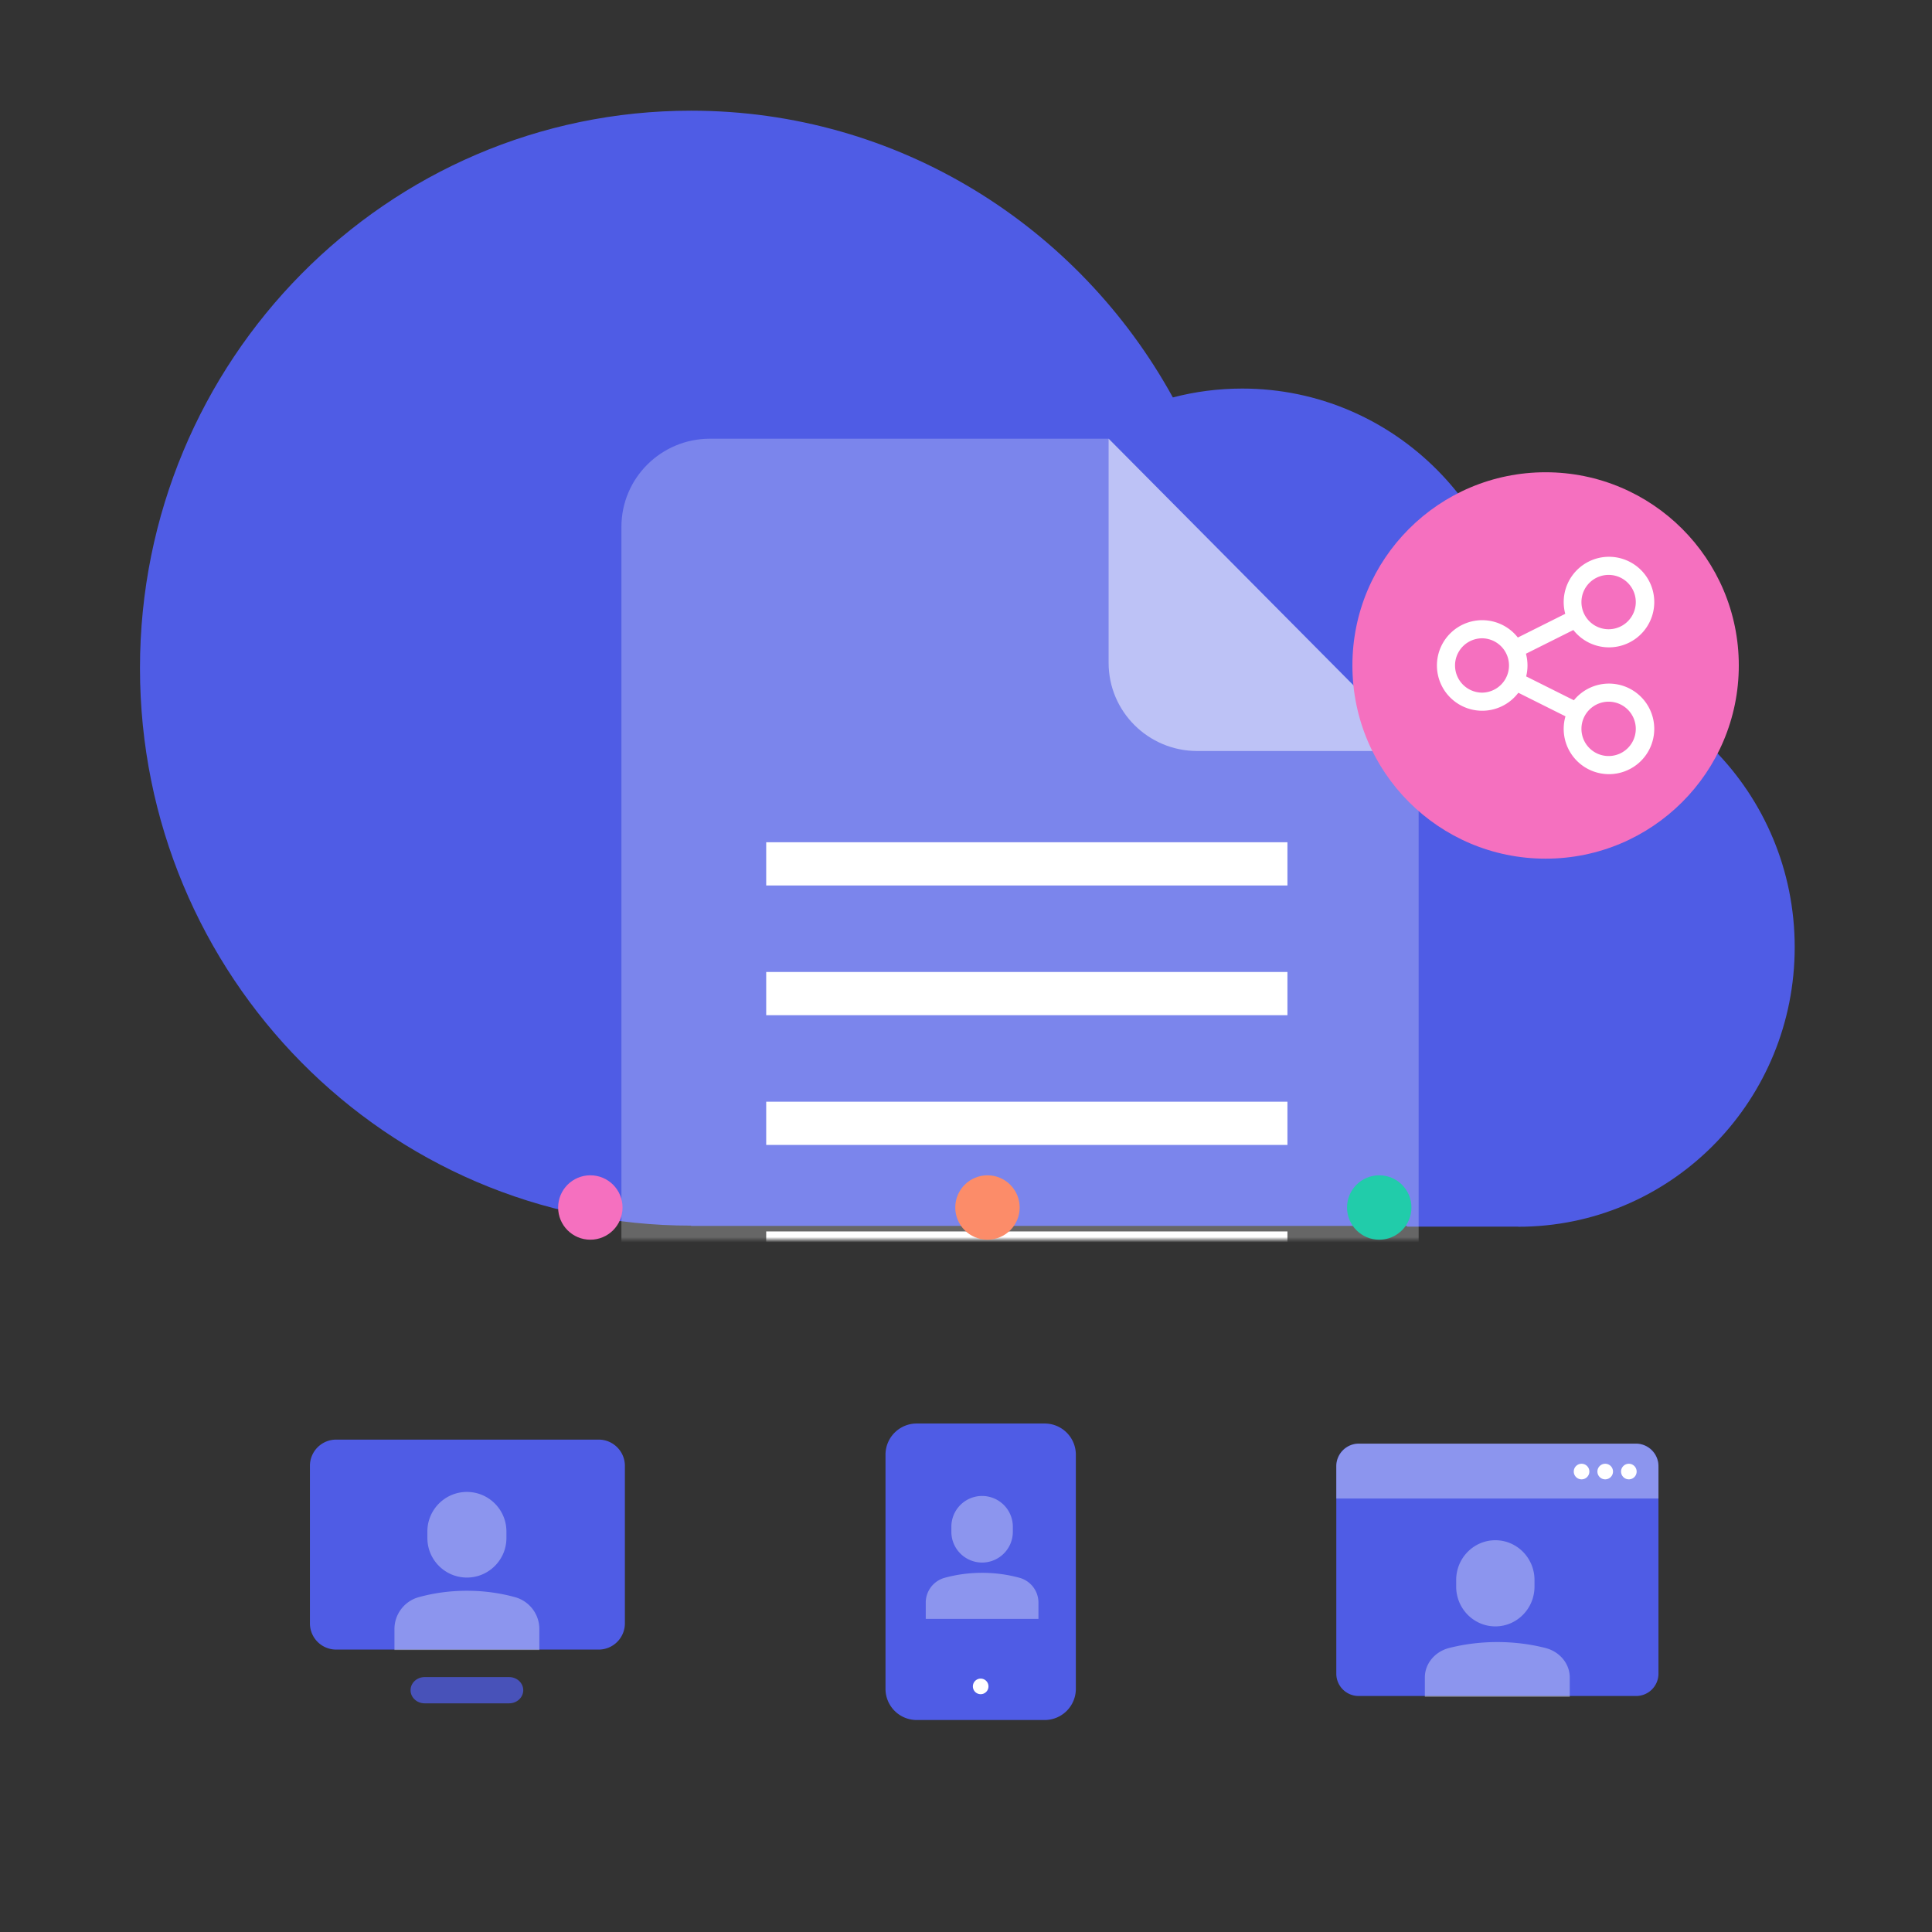
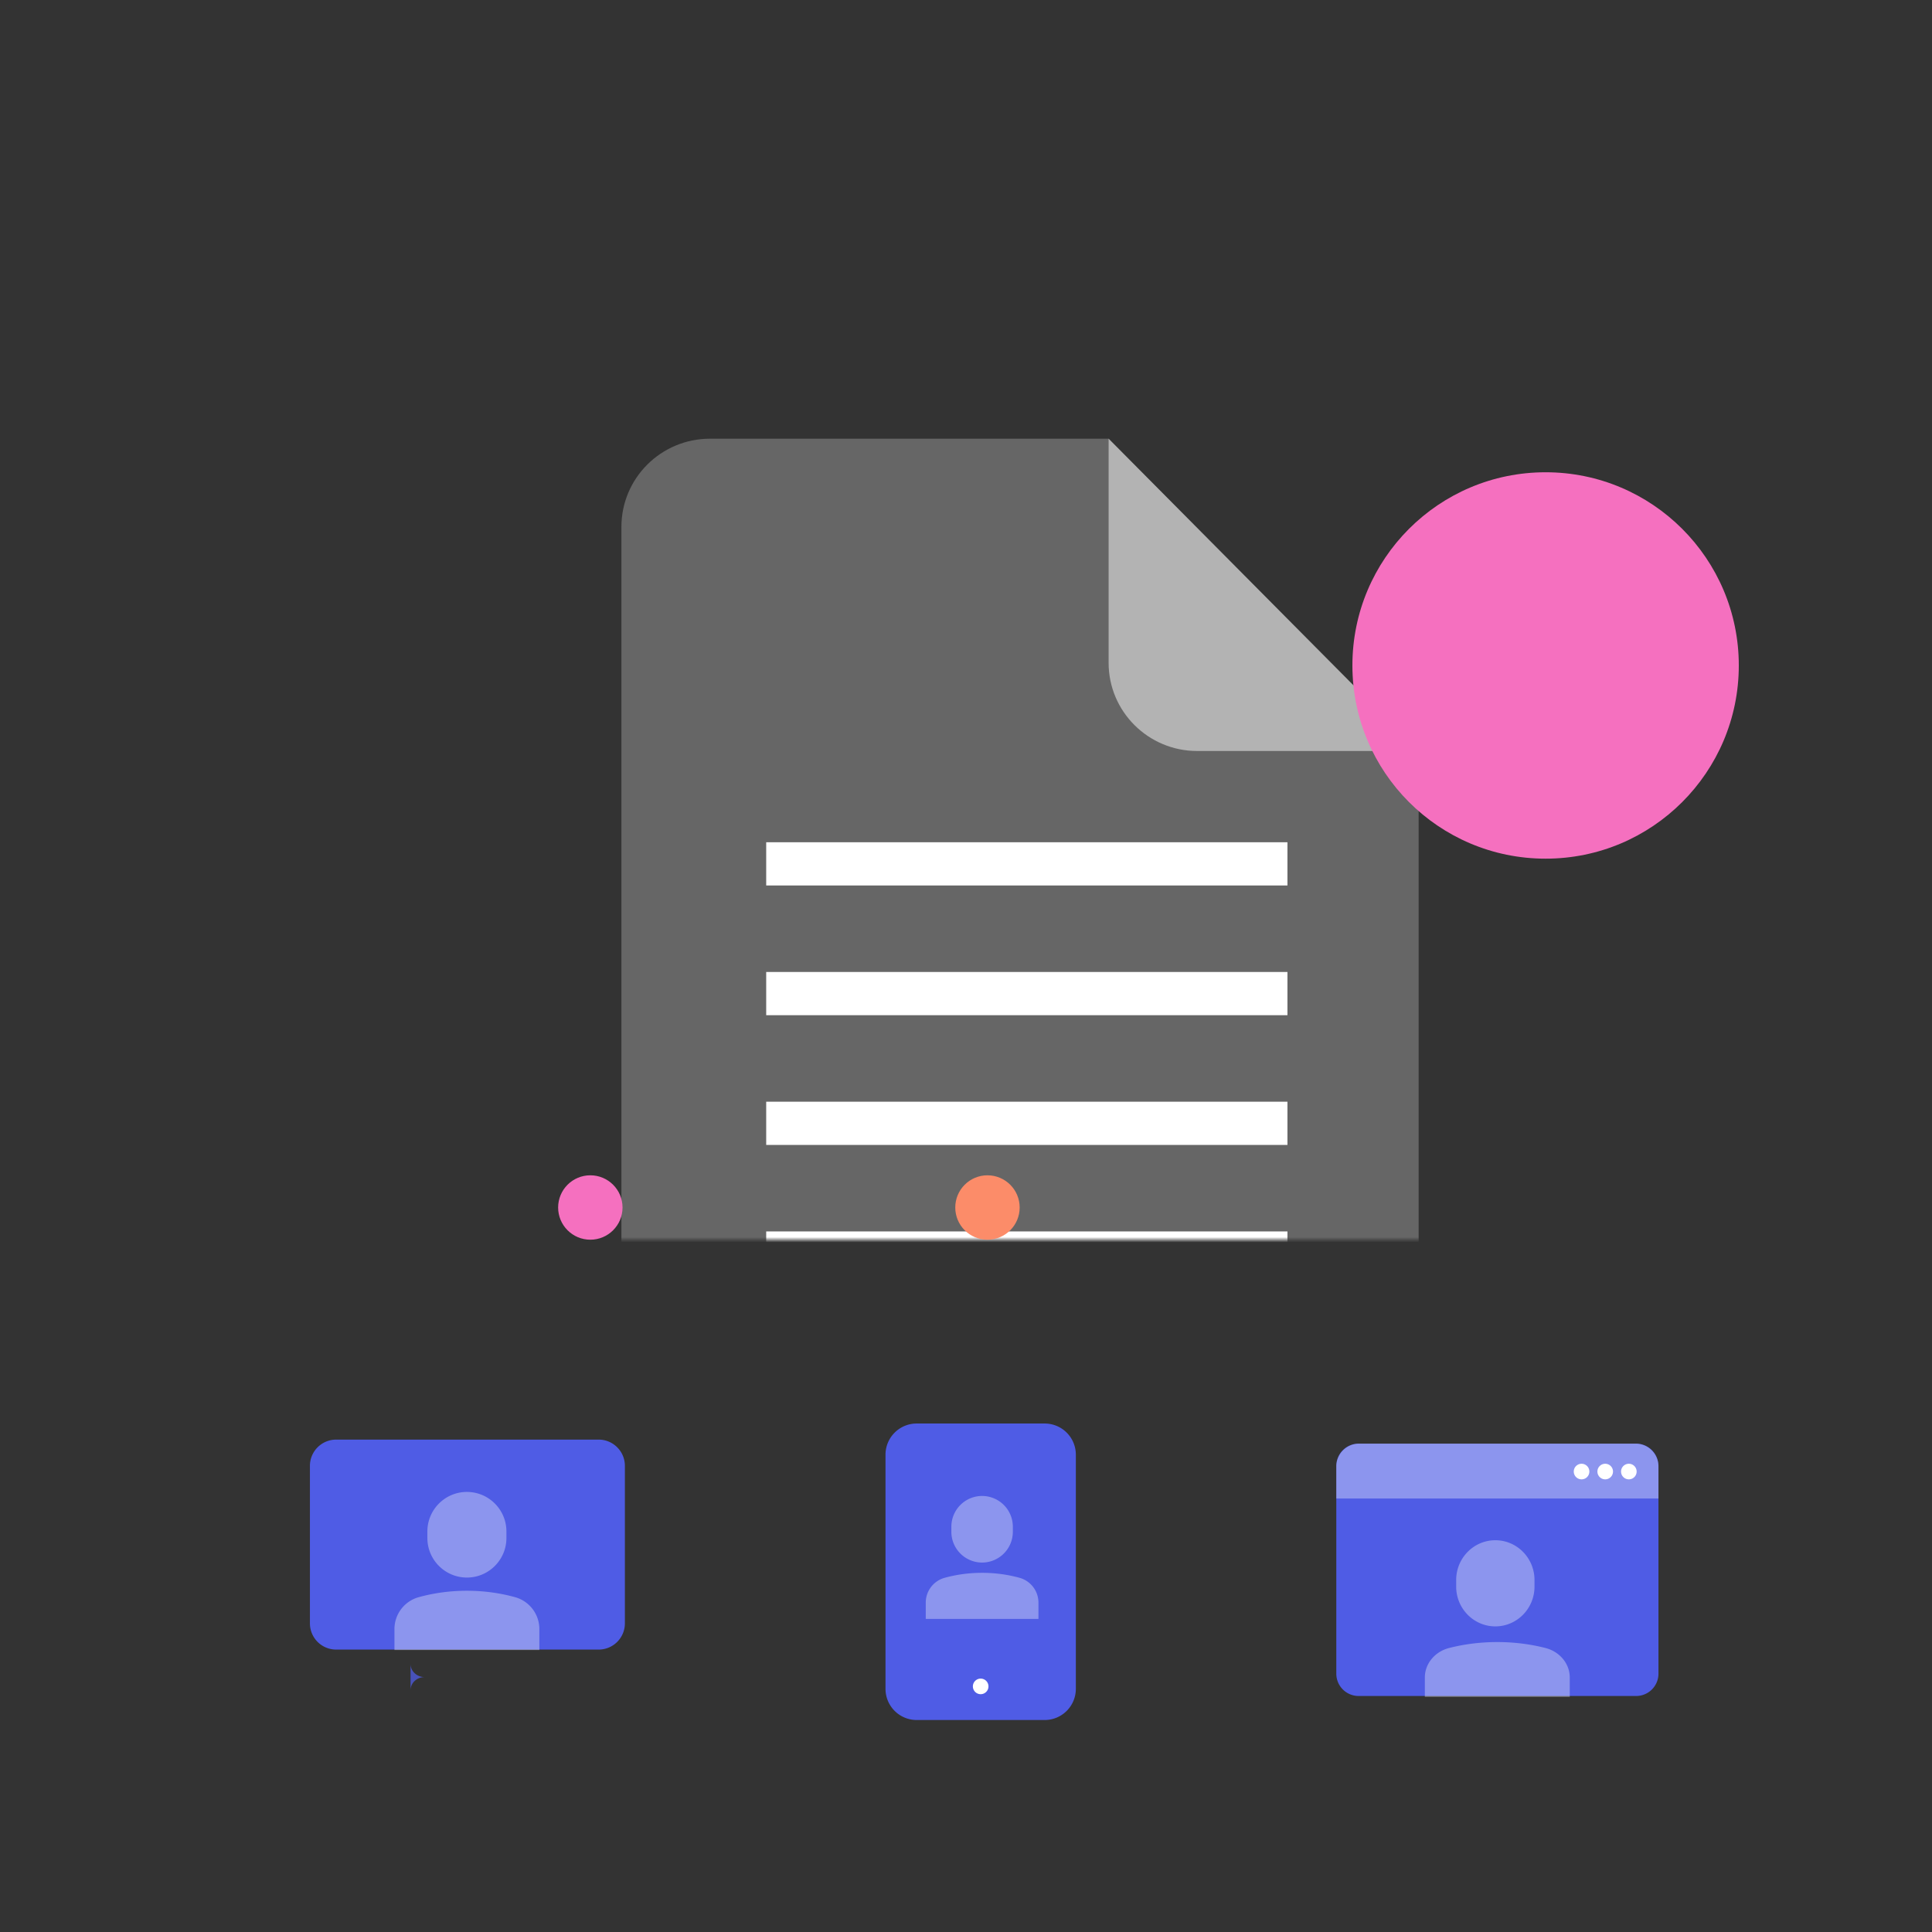
<svg xmlns="http://www.w3.org/2000/svg" xmlns:xlink="http://www.w3.org/1999/xlink" width="360" height="360" viewBox="0 0 360 360">
  <rect x="0" y="0" width="360" height="360" fill="#333333" stroke="none" />
  <defs>
    <path id="a" d="M0 0h360v231H0z" />
  </defs>
  <g fill="none" fill-rule="evenodd">
    <g>
      <mask id="b" fill="#fff">
        <use xlink:href="#a" />
      </mask>
      <g mask="url(#b)">
-         <path fill="#4F5CE5" fill-rule="nonzero" d="M334.417 176.491c0-28.752-23.029-52.067-51.45-52.09-.05-28.726-23.086-51.998-51.495-51.998-4.463 0-8.795.573-12.927 1.652-17.533-31.868-51.168-53.431-89.779-53.431-56.71 0-102.683 46.51-102.683 103.877 0 57.366 45.973 103.877 102.683 103.877v.057H262.17v.135h20.751v.016c.44 0 .875-.004 1.31-.016h.004c27.835-.705 50.182-23.754 50.182-52.079" />
        <g fill="#FFF" fill-rule="nonzero">
          <path d="M132.298 81.746h74.276l57.77 58.193v122.55c0 9.074-7.387 16.43-16.503 16.43H132.298c-9.117 0-16.506-7.356-16.506-16.43V98.176c0-9.075 7.39-16.431 16.506-16.431" opacity=".25" />
          <path d="M206.574 81.746v41.762c0 9.075 7.39 16.43 16.506 16.43h41.265l-57.77-58.192z" opacity=".5" />
          <g>
            <path d="M239.896 229.457v8.057H142.77v-8.057h97.125zm0-24.17v8.056H142.77v-8.057h97.125zm0-24.172v8.057H142.77v-8.057h97.125zm0-24.17V165H142.77v-8.057h97.125z" />
          </g>
        </g>
      </g>
    </g>
    <g fill-rule="nonzero" transform="rotate(-180 61 118.5)">
      <circle cx="12" cy="12" r="12" />
      <circle cx="12" cy="12" r="6" fill="#F570BF" />
    </g>
    <g fill-rule="nonzero" transform="rotate(-180 98 118.5)">
      <circle cx="12" cy="12" r="12" />
      <circle cx="12" cy="12" r="6" fill="#FC8C69" />
    </g>
    <g fill-rule="nonzero" transform="rotate(-180 134.5 118.5)">
      <circle cx="12" cy="12" r="12" />
-       <circle cx="12" cy="12" r="6" fill="#21CCAA" />
    </g>
    <g fill-rule="nonzero">
      <circle cx="36" cy="36" r="36" fill="#F570BF" transform="translate(252 88)" />
-       <path fill="#FFF" d="M299.813 103.75a8.437 8.437 0 1 1-6.64 13.644l-8.835 4.418a8.456 8.456 0 0 1 .039 4.227l8.892 4.446a8.437 8.437 0 1 1-1.566 2.99l-8.782-4.39a8.437 8.437 0 1 1-.094-10.292l8.834-4.417a8.437 8.437 0 0 1 8.151-10.626zm0 27a5.063 5.063 0 1 0 0 10.125 5.063 5.063 0 0 0 0-10.125zm-23.625-11.813a5.063 5.063 0 1 0 0 10.126 5.063 5.063 0 0 0 0-10.125zm23.625-11.812a5.063 5.063 0 1 0 0 10.125 5.063 5.063 0 0 0 0-10.125z" />
    </g>
    <g fill-rule="nonzero">
      <path fill="#4F5CE5" d="M253.16 269a4.16 4.16 0 0 0-4.16 4.16v38.704a4.16 4.16 0 0 0 4.16 4.16h51.71a4.16 4.16 0 0 0 4.16-4.16V273.16a4.16 4.16 0 0 0-4.16-4.16h-51.71z" />
      <path fill="#FFF" d="M287.986 307.083c2.581.662 4.407 2.806 4.51 5.26l.004.218v3.628h-27v-3.628c0-2.545 1.857-4.797 4.514-5.478 5.774-1.48 12.199-1.48 17.972 0zM278.636 287c3.948 0 7.173 3.199 7.293 7.18l.003.23v1.234c0 4.087-3.272 7.41-7.297 7.41-3.948 0-7.173-3.199-7.294-7.179l-.003-.23v-1.235c0-4.087 3.273-7.41 7.297-7.41zM304.752 269h-51.474a4.278 4.278 0 0 0-4.278 4.277v5.946h60.03v-5.946a4.278 4.278 0 0 0-4.278-4.277" opacity=".35" />
      <path fill="#FFF" d="M294.702 272.75a1.452 1.452 0 1 1 0 2.905 1.452 1.452 0 0 1 0-2.905zm4.405 0a1.452 1.452 0 1 1 0 2.905 1.452 1.452 0 0 1 0-2.905zm4.404 0a1.452 1.452 0 1 1 .001 2.905 1.452 1.452 0 0 1 0-2.905z" />
      <g>
        <path fill="#4F5CE5" d="M57.75 302.485v-29.344a4.89 4.89 0 0 1 4.89-4.891h48.908c2.701 0 4.891 2.19 4.891 4.89v29.345a4.89 4.89 0 0 1-4.89 4.891H62.64a4.89 4.89 0 0 1-4.891-4.89" />
        <path fill="#FFF" d="M95.986 297.613a6.169 6.169 0 0 1 4.51 5.685l.004.235v3.922h-27v-3.922a6.167 6.167 0 0 1 4.514-5.92c5.774-1.6 12.199-1.6 17.972 0zM87 278c3.984 0 7.239 3.18 7.36 7.135l.004.229v1.227c0 4.061-3.303 7.364-7.364 7.364-3.984 0-7.239-3.18-7.36-7.135l-.004-.23v-1.226c0-4.061 3.303-7.364 7.364-7.364z" opacity=".35" />
-         <path fill="#4F5CE5" fill-opacity=".75" d="M76.5 314.946c0-1.351 1.175-2.446 2.625-2.446h15.75c1.45 0 2.625 1.095 2.625 2.446 0 1.35-1.175 2.445-2.625 2.445h-15.75c-1.45 0-2.625-1.095-2.625-2.445" />
+         <path fill="#4F5CE5" fill-opacity=".75" d="M76.5 314.946c0-1.351 1.175-2.446 2.625-2.446h15.75h-15.75c-1.45 0-2.625-1.095-2.625-2.445" />
      </g>
      <g>
        <path fill="#4F5CE5" d="M165 314.688V271.06a5.81 5.81 0 0 1 5.809-5.809h23.85a5.81 5.81 0 0 1 5.81 5.81v43.628a5.81 5.81 0 0 1-5.81 5.81h-23.85a5.81 5.81 0 0 1-5.809-5.81" />
        <path fill="#FFF" d="M184.186 314.235a1.452 1.452 0 1 0-2.904 0 1.452 1.452 0 0 0 2.904 0" />
        <path fill="#FFF" d="M189.99 294.005a4.798 4.798 0 0 1 3.506 4.422l.004.182v3.05h-21v-3.05a4.796 4.796 0 0 1 3.51-4.604c4.492-1.244 9.489-1.244 13.98 0zM183 278.75a5.733 5.733 0 0 1 5.725 5.55l.002.177v.955a5.733 5.733 0 0 1-5.727 5.727 5.733 5.733 0 0 1-5.725-5.549l-.002-.178v-.955A5.733 5.733 0 0 1 183 278.75z" opacity=".35" />
      </g>
    </g>
  </g>
</svg>